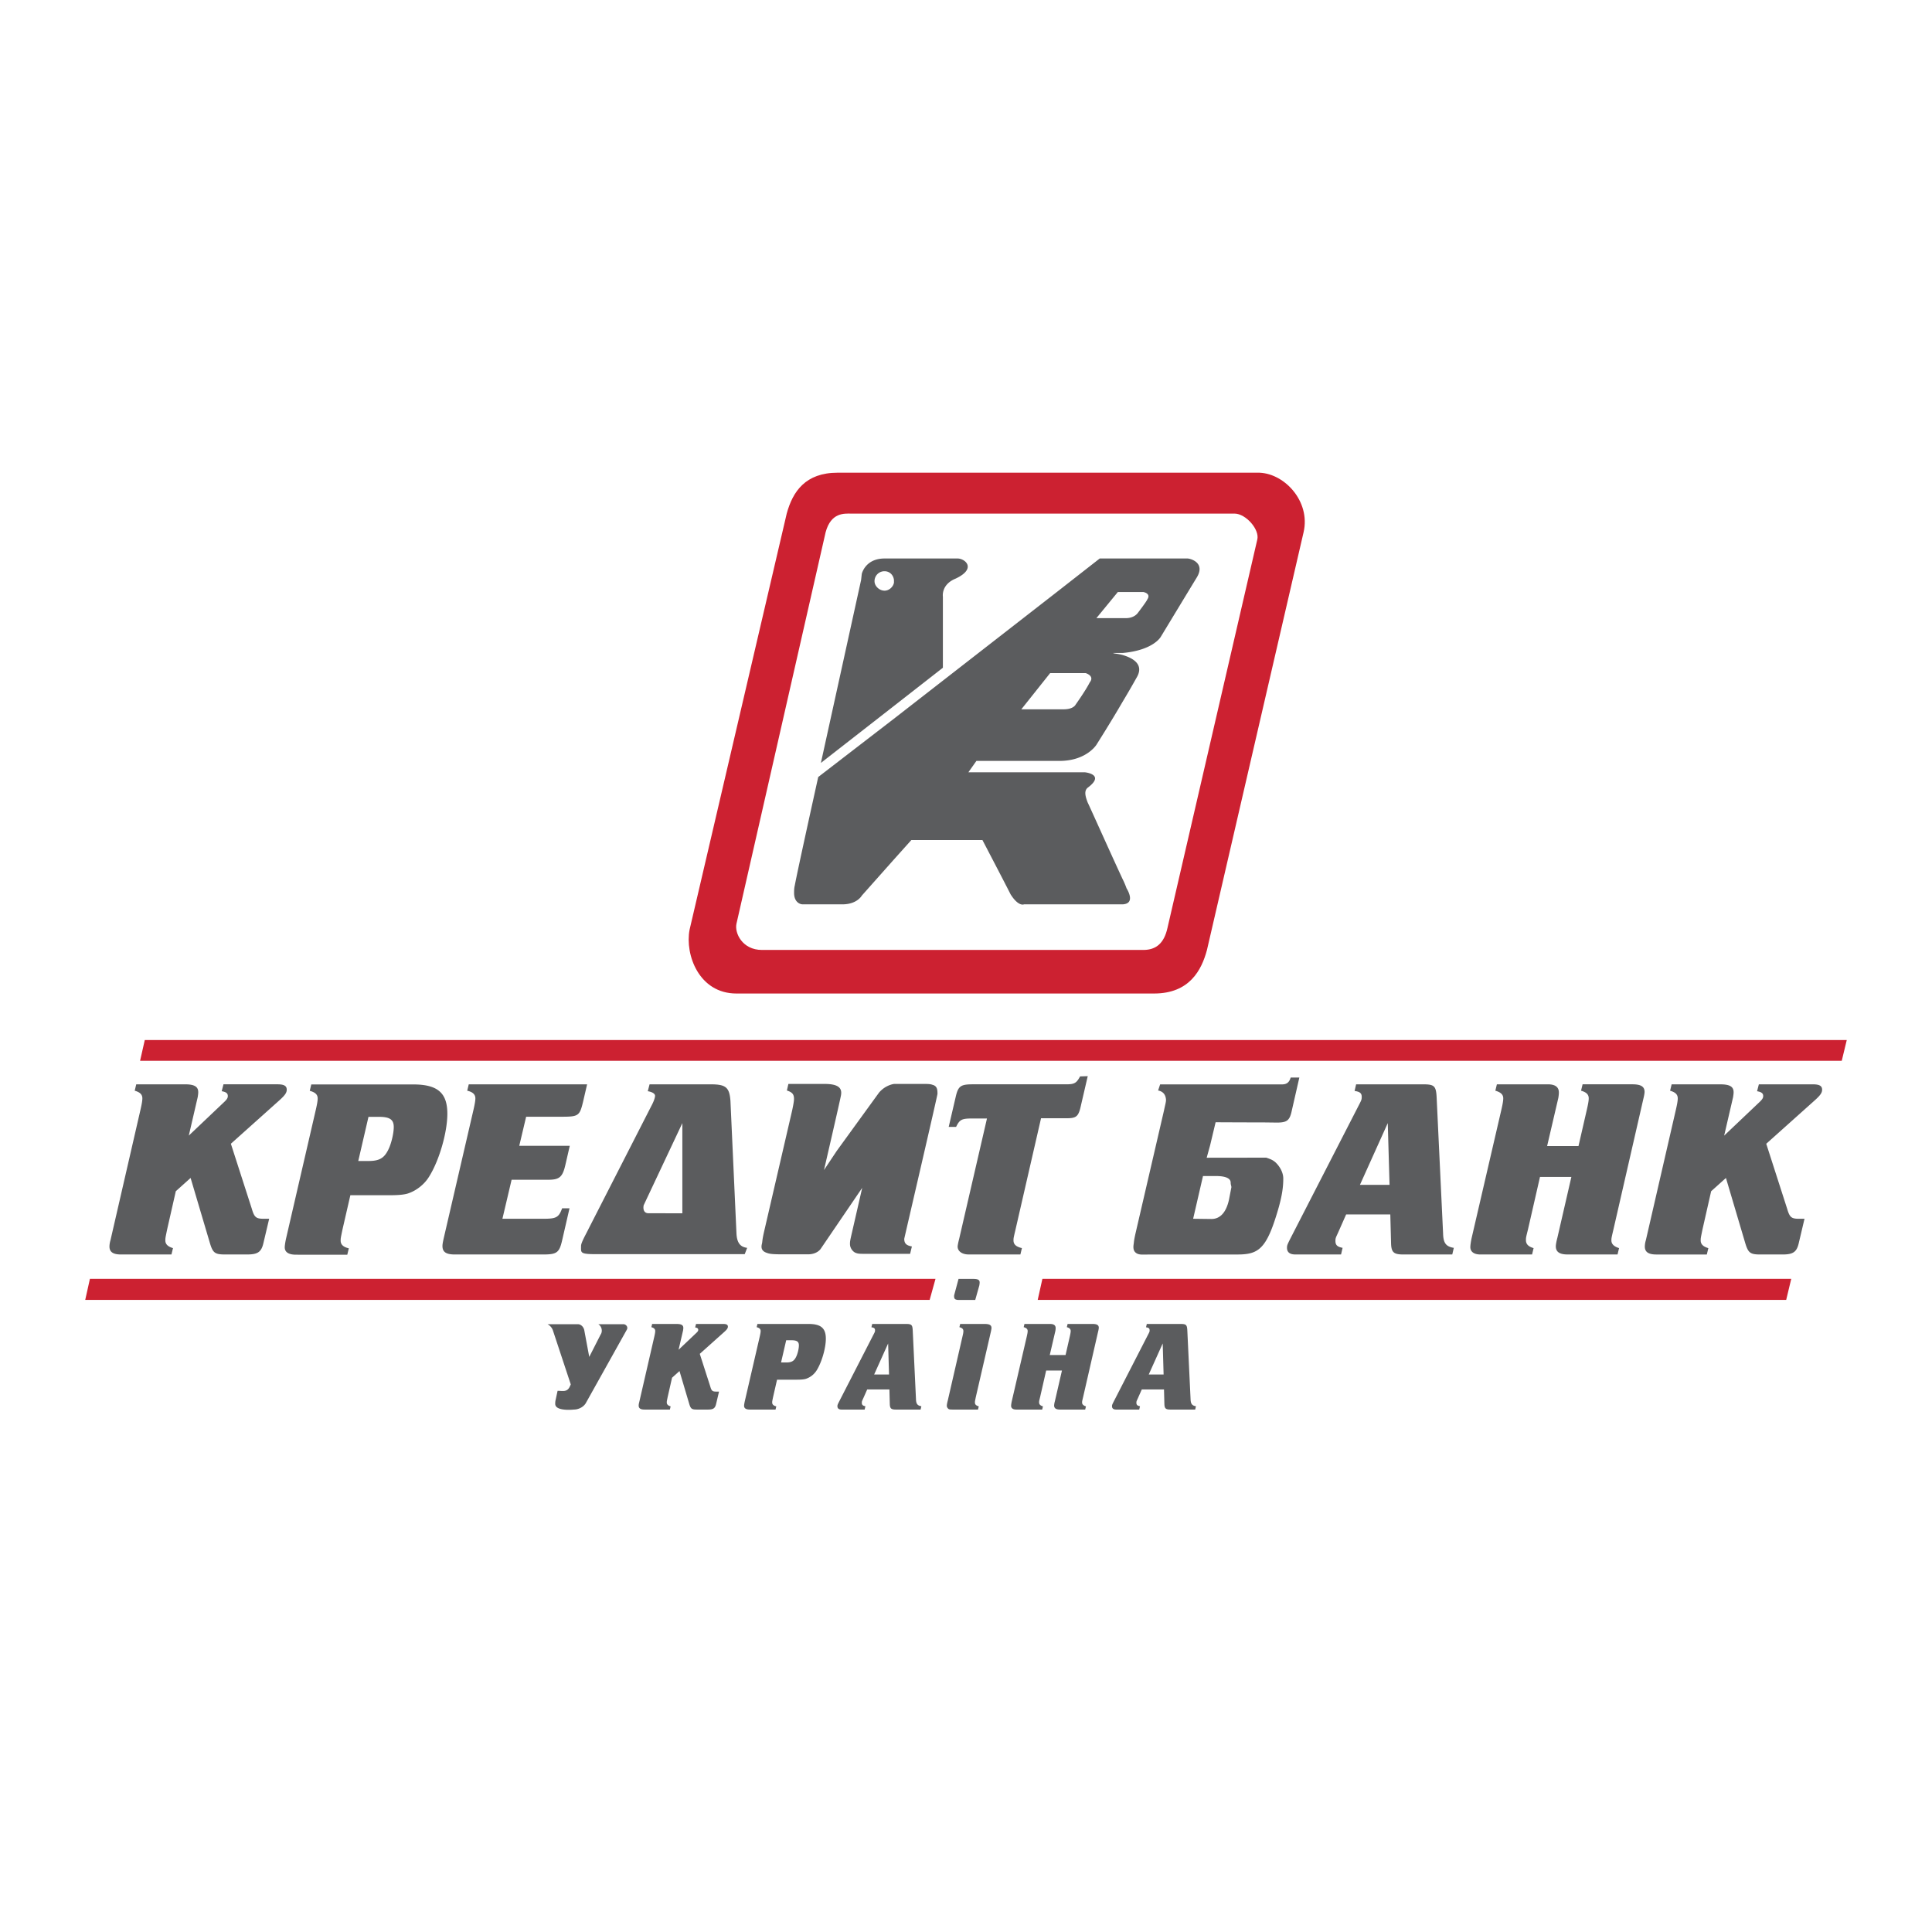
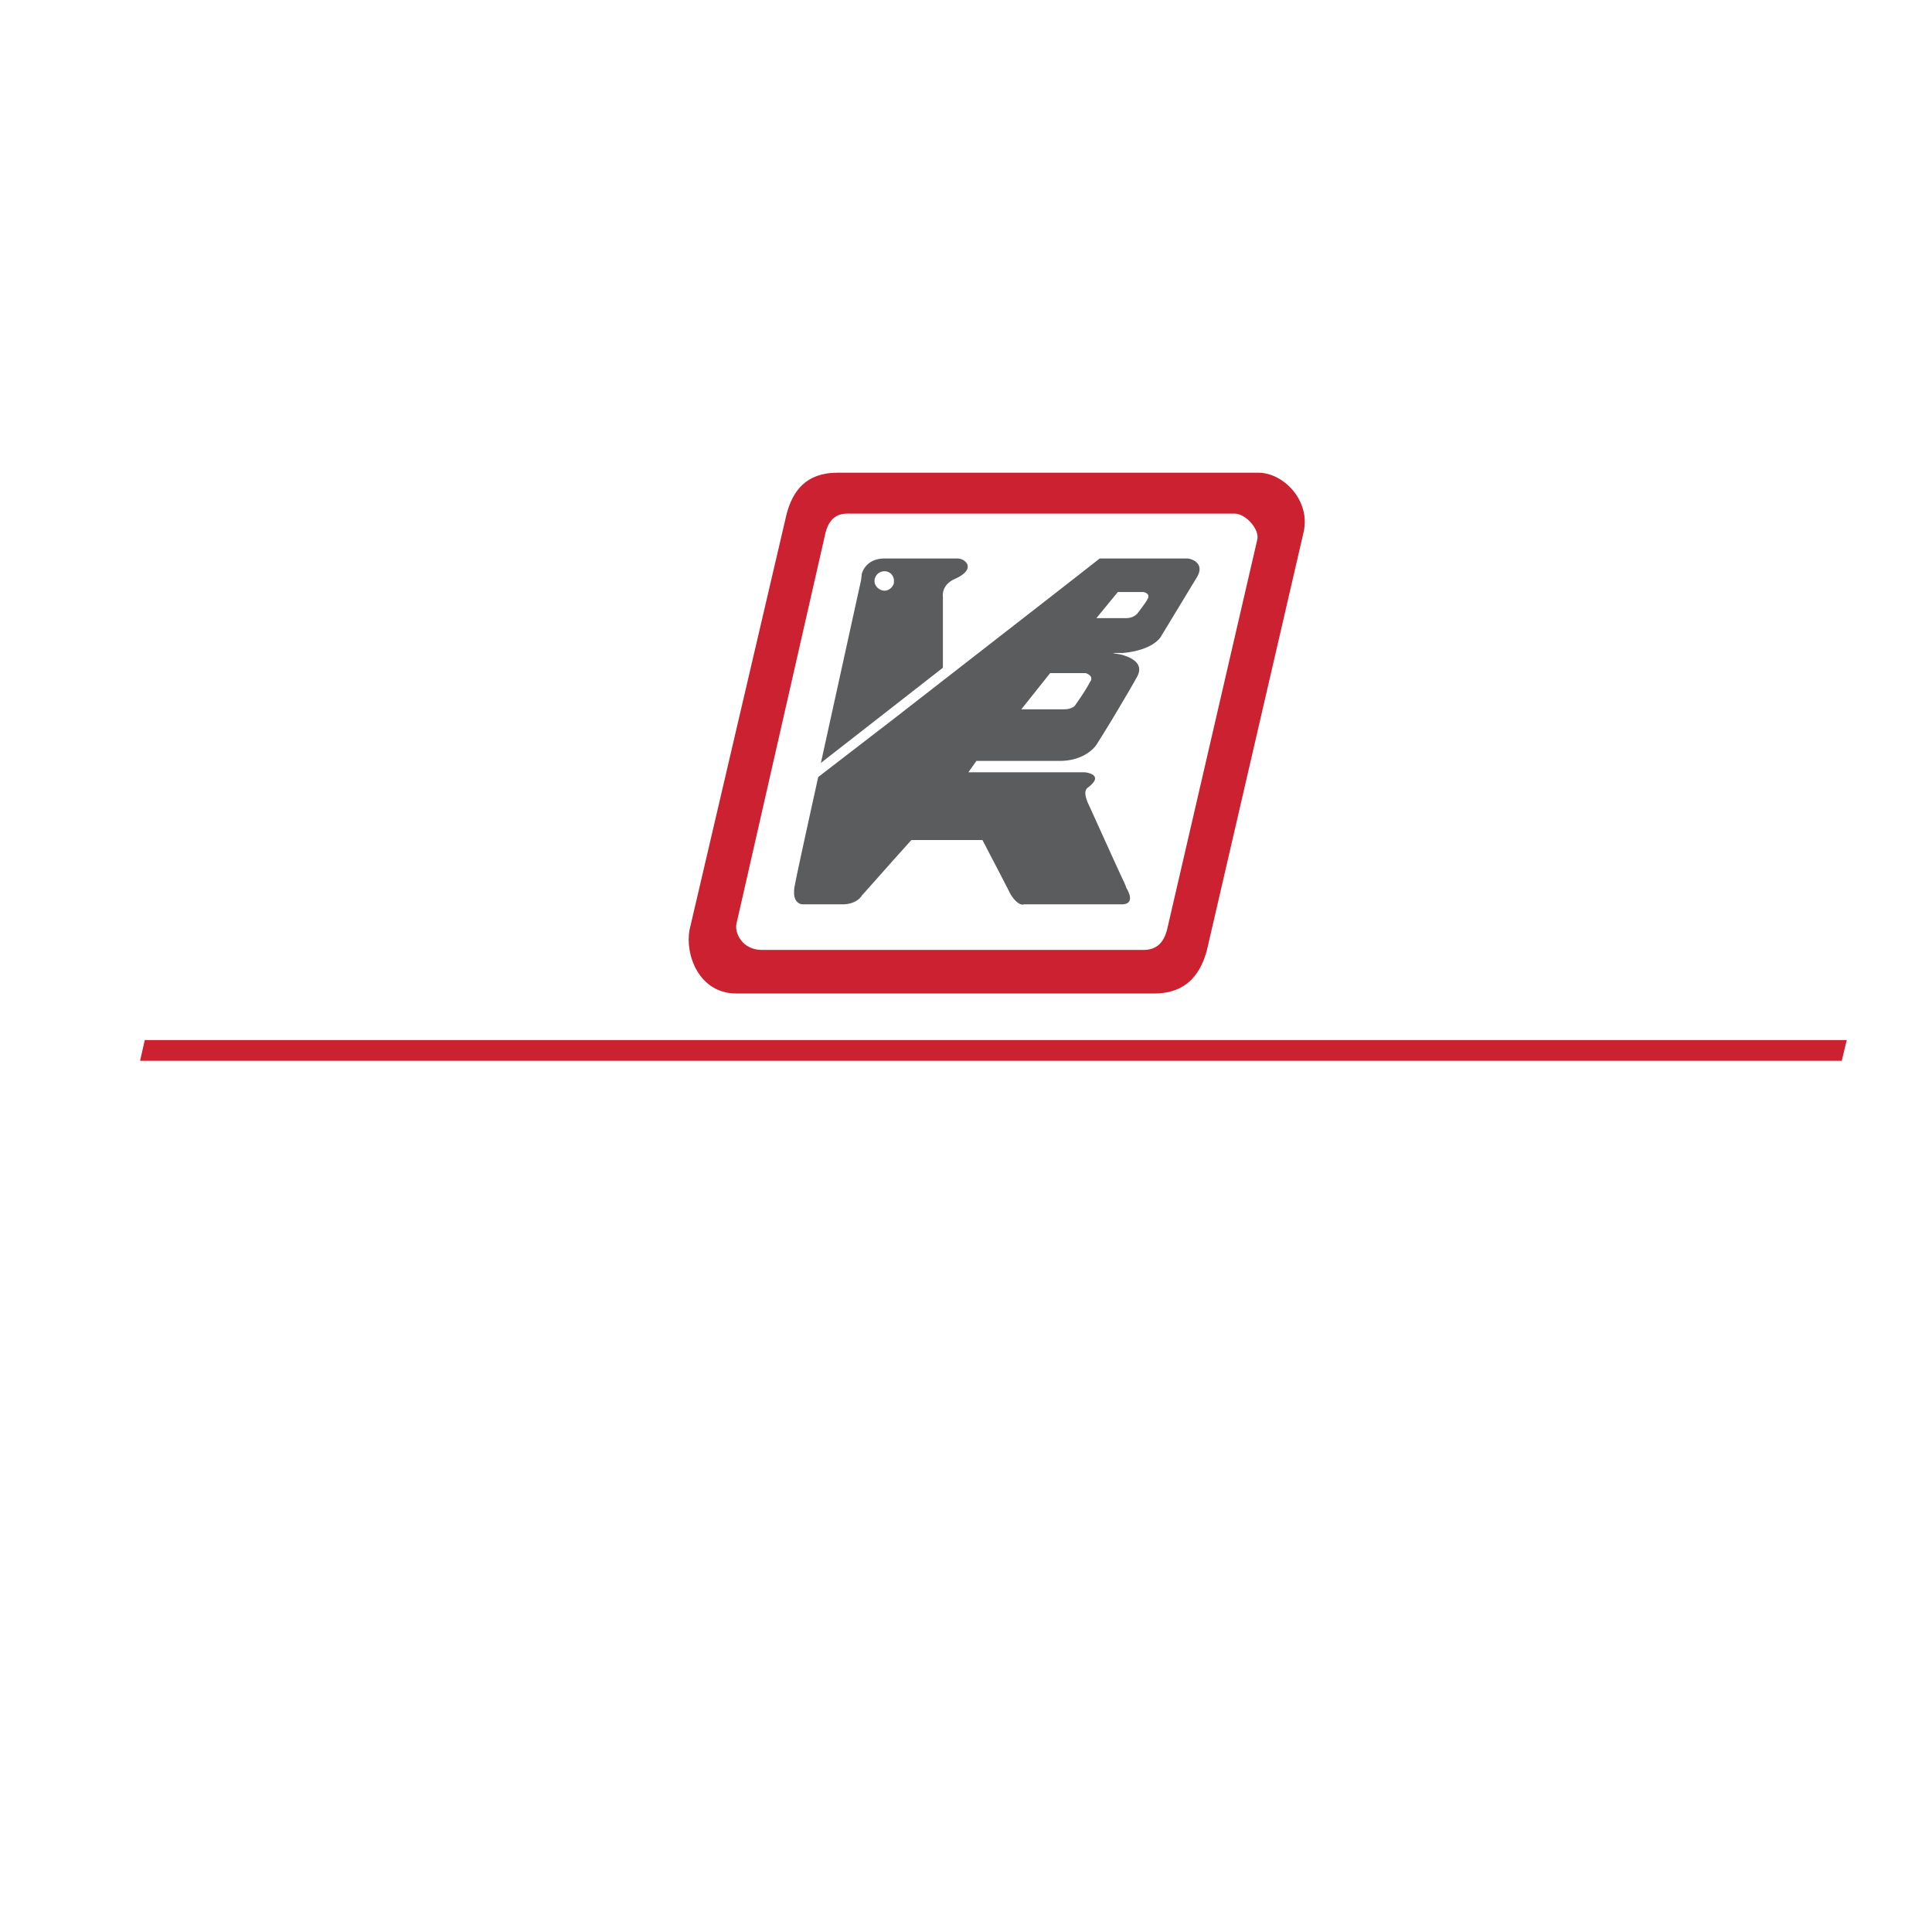
<svg xmlns="http://www.w3.org/2000/svg" width="2500" height="2500" viewBox="0 0 192.756 192.756">
  <g fill-rule="evenodd" clip-rule="evenodd">
    <path fill="#fff" d="M0 0h192.756v192.756H0V0z" />
    <path d="M125.436 47.161H83.573c-3.21 0-4.481 1.873-5.082 4.079l-9.694 41.529c-.469 2.474.934 6.354 4.678 6.354h41.664c3.543 0 4.746-2.342 5.281-4.348l9.637-41.662c.738-3.143-2.012-6.019-4.621-5.952zm0 6.688l-8.955 38.721c-.336 1.537-1.137 2.206-2.408 2.206H76.017c-1.94 0-2.742-1.672-2.542-2.607l8.895-39.055c.535-2.006 1.873-1.873 2.542-1.873h38.251c1.136-.001 2.54 1.604 2.273 2.608z" fill="#cc2131" />
    <path d="M118.48 55.721h-8.76l-4.279 3.344-16.25 12.639-7.557 5.819s-2.074 9.362-2.341 10.833c-.067.268-.067.535-.067.735 0 .869.536 1.136.869 1.136h3.946c1.472 0 1.939-.869 1.939-.869l3.21-3.611 1.738-1.939h7.088s2.273 4.346 2.809 5.417c.803 1.27 1.338 1.002 1.338 1.002h9.83c1.404-.066.4-1.604.4-1.604s-.133-.401-.4-.936c-1.002-2.141-3.275-7.223-3.477-7.625-.201-.535-.402-1.136 0-1.47 1.805-1.338-.268-1.539-.268-1.539H96.614l.802-1.137H105.709c2.676 0 3.678-1.604 3.678-1.604s1.404-2.208 2.607-4.281a89.756 89.756 0 0 0 1.471-2.541c.67-1.271-.535-1.873-1.471-2.141-.467-.133-.869-.133-.936-.2h.936c3.076-.268 3.812-1.605 3.812-1.605s2.674-4.414 3.611-5.952c.87-1.469-.669-1.871-.937-1.871zm-9.761 12.371c-.402.803-1.404 2.208-1.404 2.208s-.203.469-1.205.469h-4.213l2.875-3.612h3.545c-.001-.001.935.267.402.935zm5.75-8.291c-.066.199-.936 1.336-.936 1.336s-.334.535-1.205.535H109.387l2.141-2.607h2.539c-.001 0 .804.133.402.736zm-20.397 6.82v-7.088s-.2-1.204 1.271-1.805c2.14-1.004.937-2.007.201-2.007h-7.29c-1.938 0-2.274 1.539-2.274 1.539l-.067.602-4.012 18.255 7.289-5.684 4.882-3.812zm-5.818-7.69c-.535 0-1.002-.468-1.002-.936a.984.984 0 0 1 1.002-1.003c.468 0 .869.334.937.87v.267c-.067.401-.469.802-.937.802z" fill="#5b5c5e" />
-     <path fill="#cc2131" d="M8.971 127.59l-.467 2.101h84.248l.584-2.101H8.971zM104 127.59l-.467 2.101h74.676l.504-2.101H104z" />
-     <path d="M25.125 120.604c.254.865.433.992 1.196.992h.534l-.56 2.367c-.204.941-.56 1.195-1.629 1.195h-2.214c-1.018 0-1.222-.152-1.527-1.195l-1.909-6.439-1.476 1.324-.866 3.816c-.178.865-.178.865-.178 1.096 0 .355.229.609.763.764l-.153.635h-5.039c-.789 0-1.146-.254-1.146-.789 0-.152.025-.381.102-.635l3.002-13.057c.127-.561.178-.865.178-1.094 0-.383-.229-.611-.763-.764l.153-.637h4.861c.941 0 1.324.229 1.324.789 0 .152-.026.305-.051.482l-.891 3.844 3.486-3.309c.331-.305.407-.457.407-.637 0-.279-.178-.406-.61-.482l.177-.688h5.396c.636 0 .916.152.916.535 0 .305-.178.559-.713 1.043l-4.861 4.352 2.091 6.492zm26.681-6.286l.687-2.902h3.589c1.629 0 1.756-.102 2.087-1.477l.407-1.756H46.767l-.153.637c.561.127.814.381.814.764 0 .203-.051.533-.178 1.094l-2.978 12.852c-.102.459-.127.637-.127.789 0 .586.356.84 1.222.84h8.831c1.349 0 1.604-.178 1.884-1.398l.738-3.207h-.738c-.331.916-.585 1.043-1.884 1.043h-4.072l.917-3.893h3.665c1.12 0 1.425-.281 1.705-1.502l.433-1.883h-5.04v-.001zm49.514 8.346l2.545-11.096h2.52c1.02 0 1.223-.152 1.477-1.35l.662-2.85-.764.025c-.355.662-.561.789-1.375.789H97.07c-1.247 0-1.476.178-1.73 1.299l-.688 2.951h.738c.357-.738.56-.84 1.629-.84h1.451l-2.775 12.014c-.101.381-.152.686-.152.762 0 .459.433.789 1.095.789h5.167l.152-.635c-.561-.127-.84-.357-.84-.764 0-.229 0-.229.203-1.094zm37.391-1.5l.076 2.875c.025.891.254 1.119 1.197 1.119h4.91l.154-.66c-.791-.129-1.045-.484-1.07-1.426l-.637-13.438c-.051-1.299-.203-1.451-1.398-1.451H135.3l-.152.662c.533.076.711.229.711.586 0 .279-.025.33-.33.916l-6.82 13.285c-.279.559-.305.635-.305.865 0 .432.279.66.812.66h4.582l.152-.66c-.533-.102-.713-.281-.713-.688 0-.281.025-.305.281-.865l.787-1.781h4.406v.001zm-.254-9.111l.178 6.158h-2.953l2.775-6.158zm15.188 5.369h3.131l-1.4 6.084c-.102.381-.152.686-.152.84 0 .559.381.812 1.17.812h4.988l.152-.635c-.508-.154-.764-.408-.764-.764 0-.23 0-.23.203-1.096l2.979-13.004c.076-.307.127-.586.127-.713 0-.535-.355-.764-1.221-.764h-4.963l-.154.637c.535.152.766.381.766.764 0 .229-.051.533-.18 1.094l-.84 3.664h-3.131l1.121-4.809c.025-.18.051-.332.051-.535 0-.533-.355-.814-1.094-.814h-5.09l-.154.637c.535.152.789.381.789.764 0 .229-.051.533-.178 1.094l-2.979 12.852c-.076.357-.127.713-.127.893 0 .457.357.736.994.736h5.166l.152-.635c-.535-.154-.764-.408-.764-.789 0-.256 0-.256.203-1.07l1.199-5.243zm24.662 3.182l-2.088-6.49 4.861-4.352c.535-.484.713-.738.713-1.043 0-.383-.281-.535-.916-.535h-5.396l-.178.688c.432.076.611.203.611.482 0 .18-.078.332-.408.637l-3.486 3.309.891-3.844c.025-.178.051-.33.051-.482 0-.561-.383-.789-1.322-.789h-4.861l-.154.637c.535.152.764.381.764.764 0 .229-.051.533-.178 1.094l-3.004 13.057a2.308 2.308 0 0 0-.102.635c0 .535.357.789 1.146.789h5.039l.152-.635c-.535-.154-.764-.408-.764-.764 0-.23 0-.23.178-1.096l.865-3.816 1.477-1.324 1.908 6.439c.307 1.043.51 1.195 1.527 1.195h2.215c1.068 0 1.426-.254 1.629-1.195l.559-2.367h-.533c-.765-.002-.942-.129-1.196-.994zm-58.284-3.27h1.309c.762 0 1.453.152 1.453.66 0 .279.107.355.057.533l-.232 1.197c-.281 1.244-.881 1.895-1.744 1.895l-1.826-.023.983-4.262zm7.25-9.146h-11.527l-.201.611c.533.102.744.449.785.889.021.201-.074.508-.201 1.117l-2.797 12.068c-.229.99-.188 1.02-.229 1.27-.094.592.113.832.418.959.305.102.473.059 1.539.059h8.357c1.922 0 2.771-.398 3.77-3.422.678-2.053.846-3.143.846-4.158 0-.66-.414-1.295-.82-1.652-.229-.178-.35-.252-.883-.43l-5.939.008.344-1.246.547-2.293s3.186.016 4.822.016l1.297.016c.965 0 1.246-.203 1.447-1.041l.789-3.455h-.865c-.152.508-.406.686-.889.686h-.61v-.002zm-34.231.046c-.279-.104-.48-.09-1.573-.09h-2.261s-.848.084-1.514.875l-4.212 5.807-1.272 1.91s1.578-6.812 1.693-7.449c.116-.635-.115-1.143-1.625-1.143h-3.62l-.151.656c.551.176.71.385.71.844 0 .203-.051.508-.178 1.117l-2.795 12.068c-.229.99-.165 1.023-.229 1.271-.135.521.099.75.43.877.279.102.459.166 1.552.166h2.519c1 .037 1.362-.543 1.362-.543l4.144-6.09-.991 4.326c-.229.99-.229 1.016-.229 1.295 0 .357.254.736.559.863.167.061.255.086.522.096.182.006.442.006.875.006h4.043l.178-.736c-.559-.102-.763-.305-.763-.762 0-.043 3.315-14.285 3.315-14.463.001-.381-.013-.781-.489-.901zm-19.564 14.838l-.601-13.238c-.101-1.346-.457-1.65-1.957-1.65h-6.113l-.178.686c.33.051.726.203.726.457 0 .178-.127.559-.331.939l-6.3 12.328c-.229.482-.752 1.373-.752 1.703 0 .686-.158.832 1.541.832h14.788l.242-.631c-.61-.076-1.015-.41-1.065-1.426zm-5.4-11.019v8.996l-3.361-.002c-.693 0-.496-.803-.496-.803l3.857-8.191zm-33.913 10.631c-.178.865-.178.865-.178 1.096 0 .381.255.637.815.764l-.153.637H29.53c-.738 0-1.121-.254-1.121-.738 0-.152.051-.535.152-.967l2.955-12.787c.127-.559.178-.865.178-1.094 0-.383-.229-.611-.79-.764l.153-.637H41.22c2.445 0 3.412.84 3.412 2.928 0 1.859-.814 4.686-1.833 6.291-.483.789-1.325 1.426-2.165 1.68-.382.104-.917.154-1.706.154h-3.973l-.79 3.437zm2.598-6.852c1.069 0 1.553-.279 1.961-1.094.306-.586.561-1.656.561-2.293 0-.738-.382-1.018-1.478-1.018h-1.044l-1.019 4.404h1.019v.001zM70.867 138.342c.128.434.217.498.602.498h.269l-.282 1.191c-.102.473-.282.602-.819.602h-1.114c-.513 0-.615-.076-.769-.602l-.961-3.24-.743.666-.436 1.922c-.09.434-.09.434-.09.551 0 .178.116.307.385.383l-.076.32h-2.537c-.396 0-.576-.129-.576-.396 0-.076.013-.191.051-.32l1.511-6.57c.064-.281.089-.436.089-.551 0-.191-.115-.307-.383-.383l.076-.32h2.446c.474 0 .665.115.665.396 0 .076-.012.154-.024.244l-.449 1.934L69.458 133c.167-.152.205-.23.205-.32 0-.141-.09-.205-.308-.242l.09-.346h2.715c.32 0 .461.076.461.268 0 .154-.09.283-.359.525l-2.446 2.189 1.051 3.268zm-8.678-6.227h-2.501c.346.201.465.707.233 1.039l-1.132 2.225-.503-2.701c-.083-.318-.34-.562-.626-.562h-3.03c.305.162.476.432.535.625l1.781 5.381-.104.229c-.269.572-.719.408-1.212.412l-.193.898a1.535 1.535 0 0 0-.042.41c.007.77 1.861.561 1.867.561.503-.004.983-.287 1.188-.65l4.076-7.297c.171-.265-.049-.572-.337-.57zm14.943 7.264c-.09.434-.09.434-.09.551 0 .191.128.32.41.383l-.077.32h-2.574c-.371 0-.564-.129-.564-.371 0-.076.026-.27.077-.486l1.486-6.43c.064-.281.089-.436.089-.551 0-.191-.116-.307-.397-.383l.076-.32h5.11c1.229 0 1.716.422 1.716 1.473 0 .936-.41 2.355-.922 3.164a2.027 2.027 0 0 1-1.089.844c-.192.051-.46.078-.858.078h-1.998l-.395 1.728zm1.306-3.445c.538 0 .782-.141.986-.551.154-.295.281-.832.281-1.152 0-.371-.191-.514-.742-.514h-.525l-.512 2.217h.512zm8.084 2.689l-.397.896c-.128.281-.141.293-.141.436 0 .205.089.295.358.346l-.077.332H83.96c-.269 0-.41-.115-.41-.332 0-.115.012-.154.154-.436l3.431-6.686c.155-.295.167-.32.167-.461 0-.18-.09-.256-.359-.295l.077-.332h3.343c.602 0 .679.076.704.729l.32 6.762c.013.475.141.654.538.719l-.077.332h-2.471c-.474 0-.589-.115-.602-.562l-.038-1.447h-2.215v-.001zm2.087-4.586l-1.396 3.1h1.486l-.09-3.1zm7.417-.691l-1.473 6.416c-.064.23-.089.41-.089.5 0 .078.038.18.103.242.089.117.179.129.538.129h2.471l.078-.32c-.27-.076-.385-.191-.385-.383 0-.117 0-.117.09-.551l1.512-6.559c.025-.127.051-.256.051-.32 0-.293-.193-.408-.691-.408h-2.433l-.077.32c.281.076.397.191.397.396-.002.102-.015.231-.092.538zm8.349 3.394h1.576l-.705 3.061a1.968 1.968 0 0 0-.076.422c0 .281.191.41.588.41h2.512l.076-.32c-.256-.076-.385-.205-.385-.383 0-.117 0-.117.104-.551l1.498-6.545a1.89 1.89 0 0 0 .064-.359c0-.268-.18-.383-.615-.383h-2.498l-.076.32c.27.076.385.191.385.383 0 .115-.027.27-.09.551l-.422 1.846h-1.576l.564-2.422c.012-.09.023-.166.023-.27 0-.268-.178-.408-.549-.408h-2.562l-.076.32c.27.076.396.191.396.383 0 .115-.025.27-.09.551l-1.498 6.467c-.039.18-.064.359-.064.449 0 .23.18.371.5.371h2.6l.076-.32c-.268-.076-.383-.205-.383-.396 0-.127 0-.127.102-.537l.601-2.64zm9.543 1.883l-.398.896c-.127.281-.141.293-.141.436 0 .205.09.295.359.346l-.076.332h-2.307c-.27 0-.41-.115-.41-.332 0-.115.014-.154.154-.436l3.432-6.686c.154-.295.166-.32.166-.461 0-.18-.088-.256-.357-.295l.076-.332h3.344c.602 0 .678.076.703.729l.32 6.762c.014.475.141.654.539.719l-.078.332h-2.471c-.475 0-.59-.115-.602-.562l-.039-1.447h-2.214v-.001zm2.086-4.586l-1.395 3.1h1.484l-.089-3.1zm-20.277-4.338h1.572l.41-1.455c.016-.113.031-.193.031-.291 0-.26-.178-.357-.631-.357h-1.475l-.426 1.586c-.016.047-.016.096-.016.16 0 .275.13.357.535.357z" fill="#5b5c5e" />
-     <path fill="#cc2131" d="M14.444 103.766l-.468 2.068h169.776l.5-2.068H14.444z" />
+     <path fill="#cc2131" d="M14.444 103.766l-.468 2.068h169.776l.5-2.068H14.444" />
  </g>
</svg>